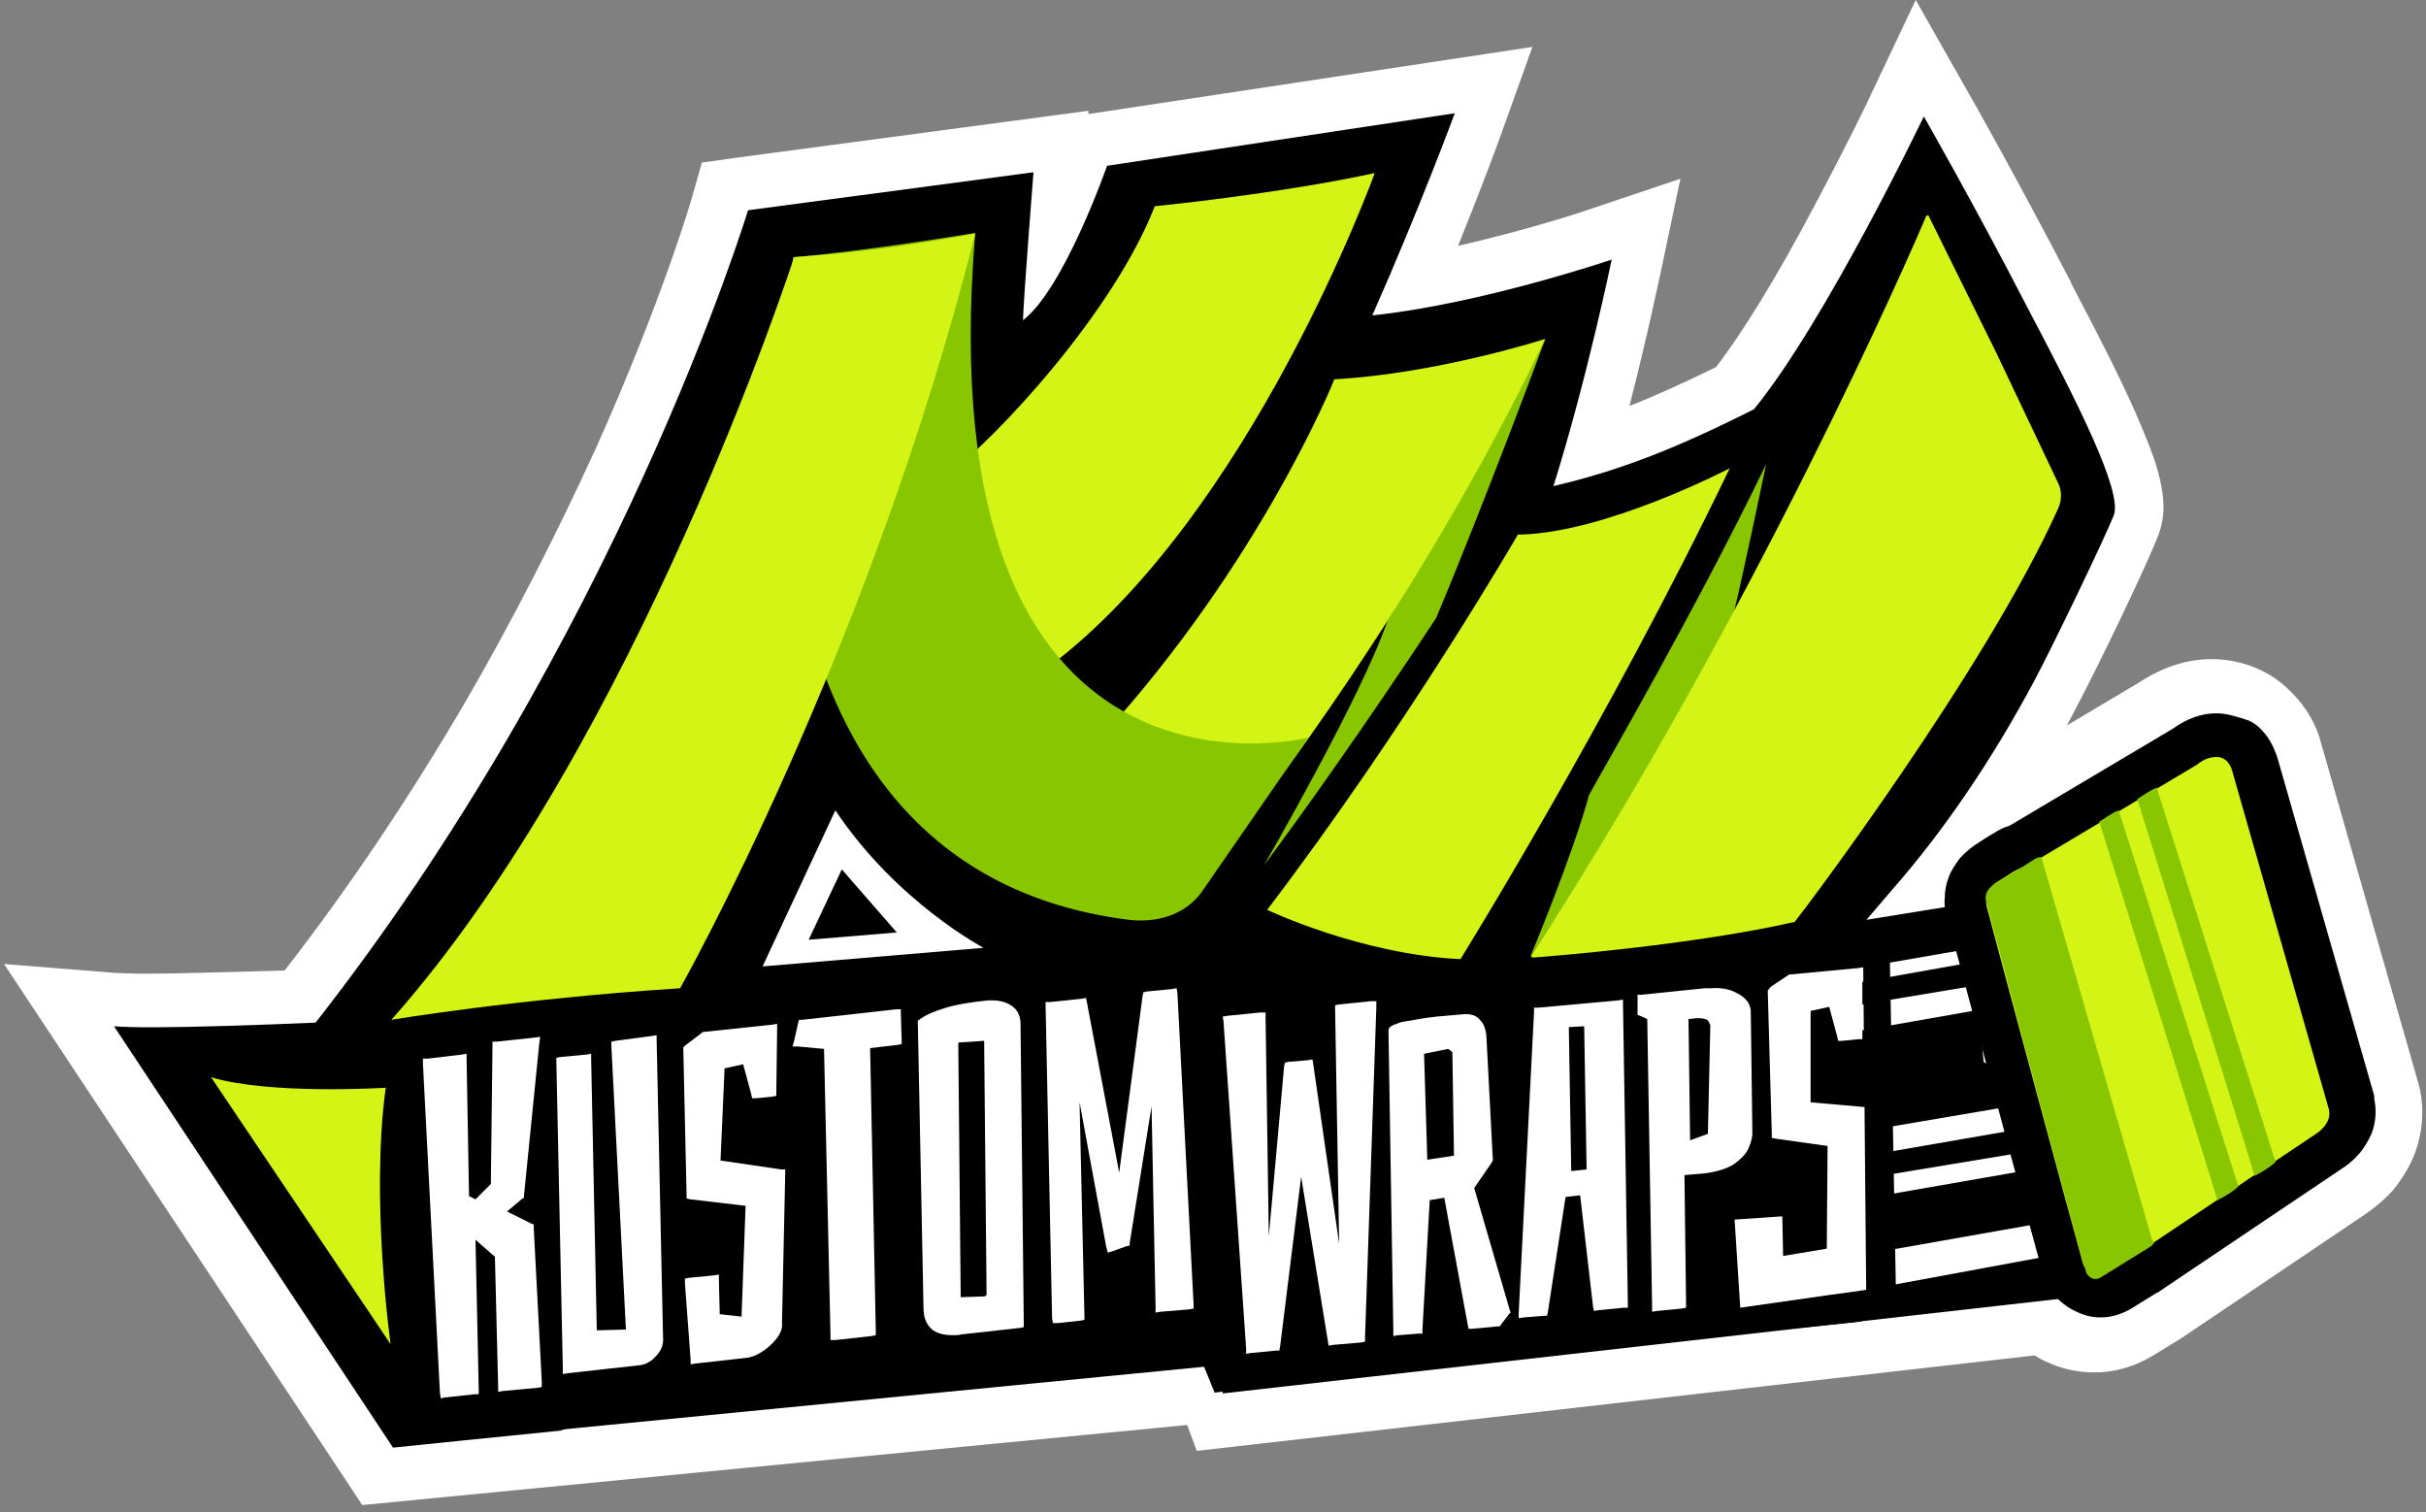
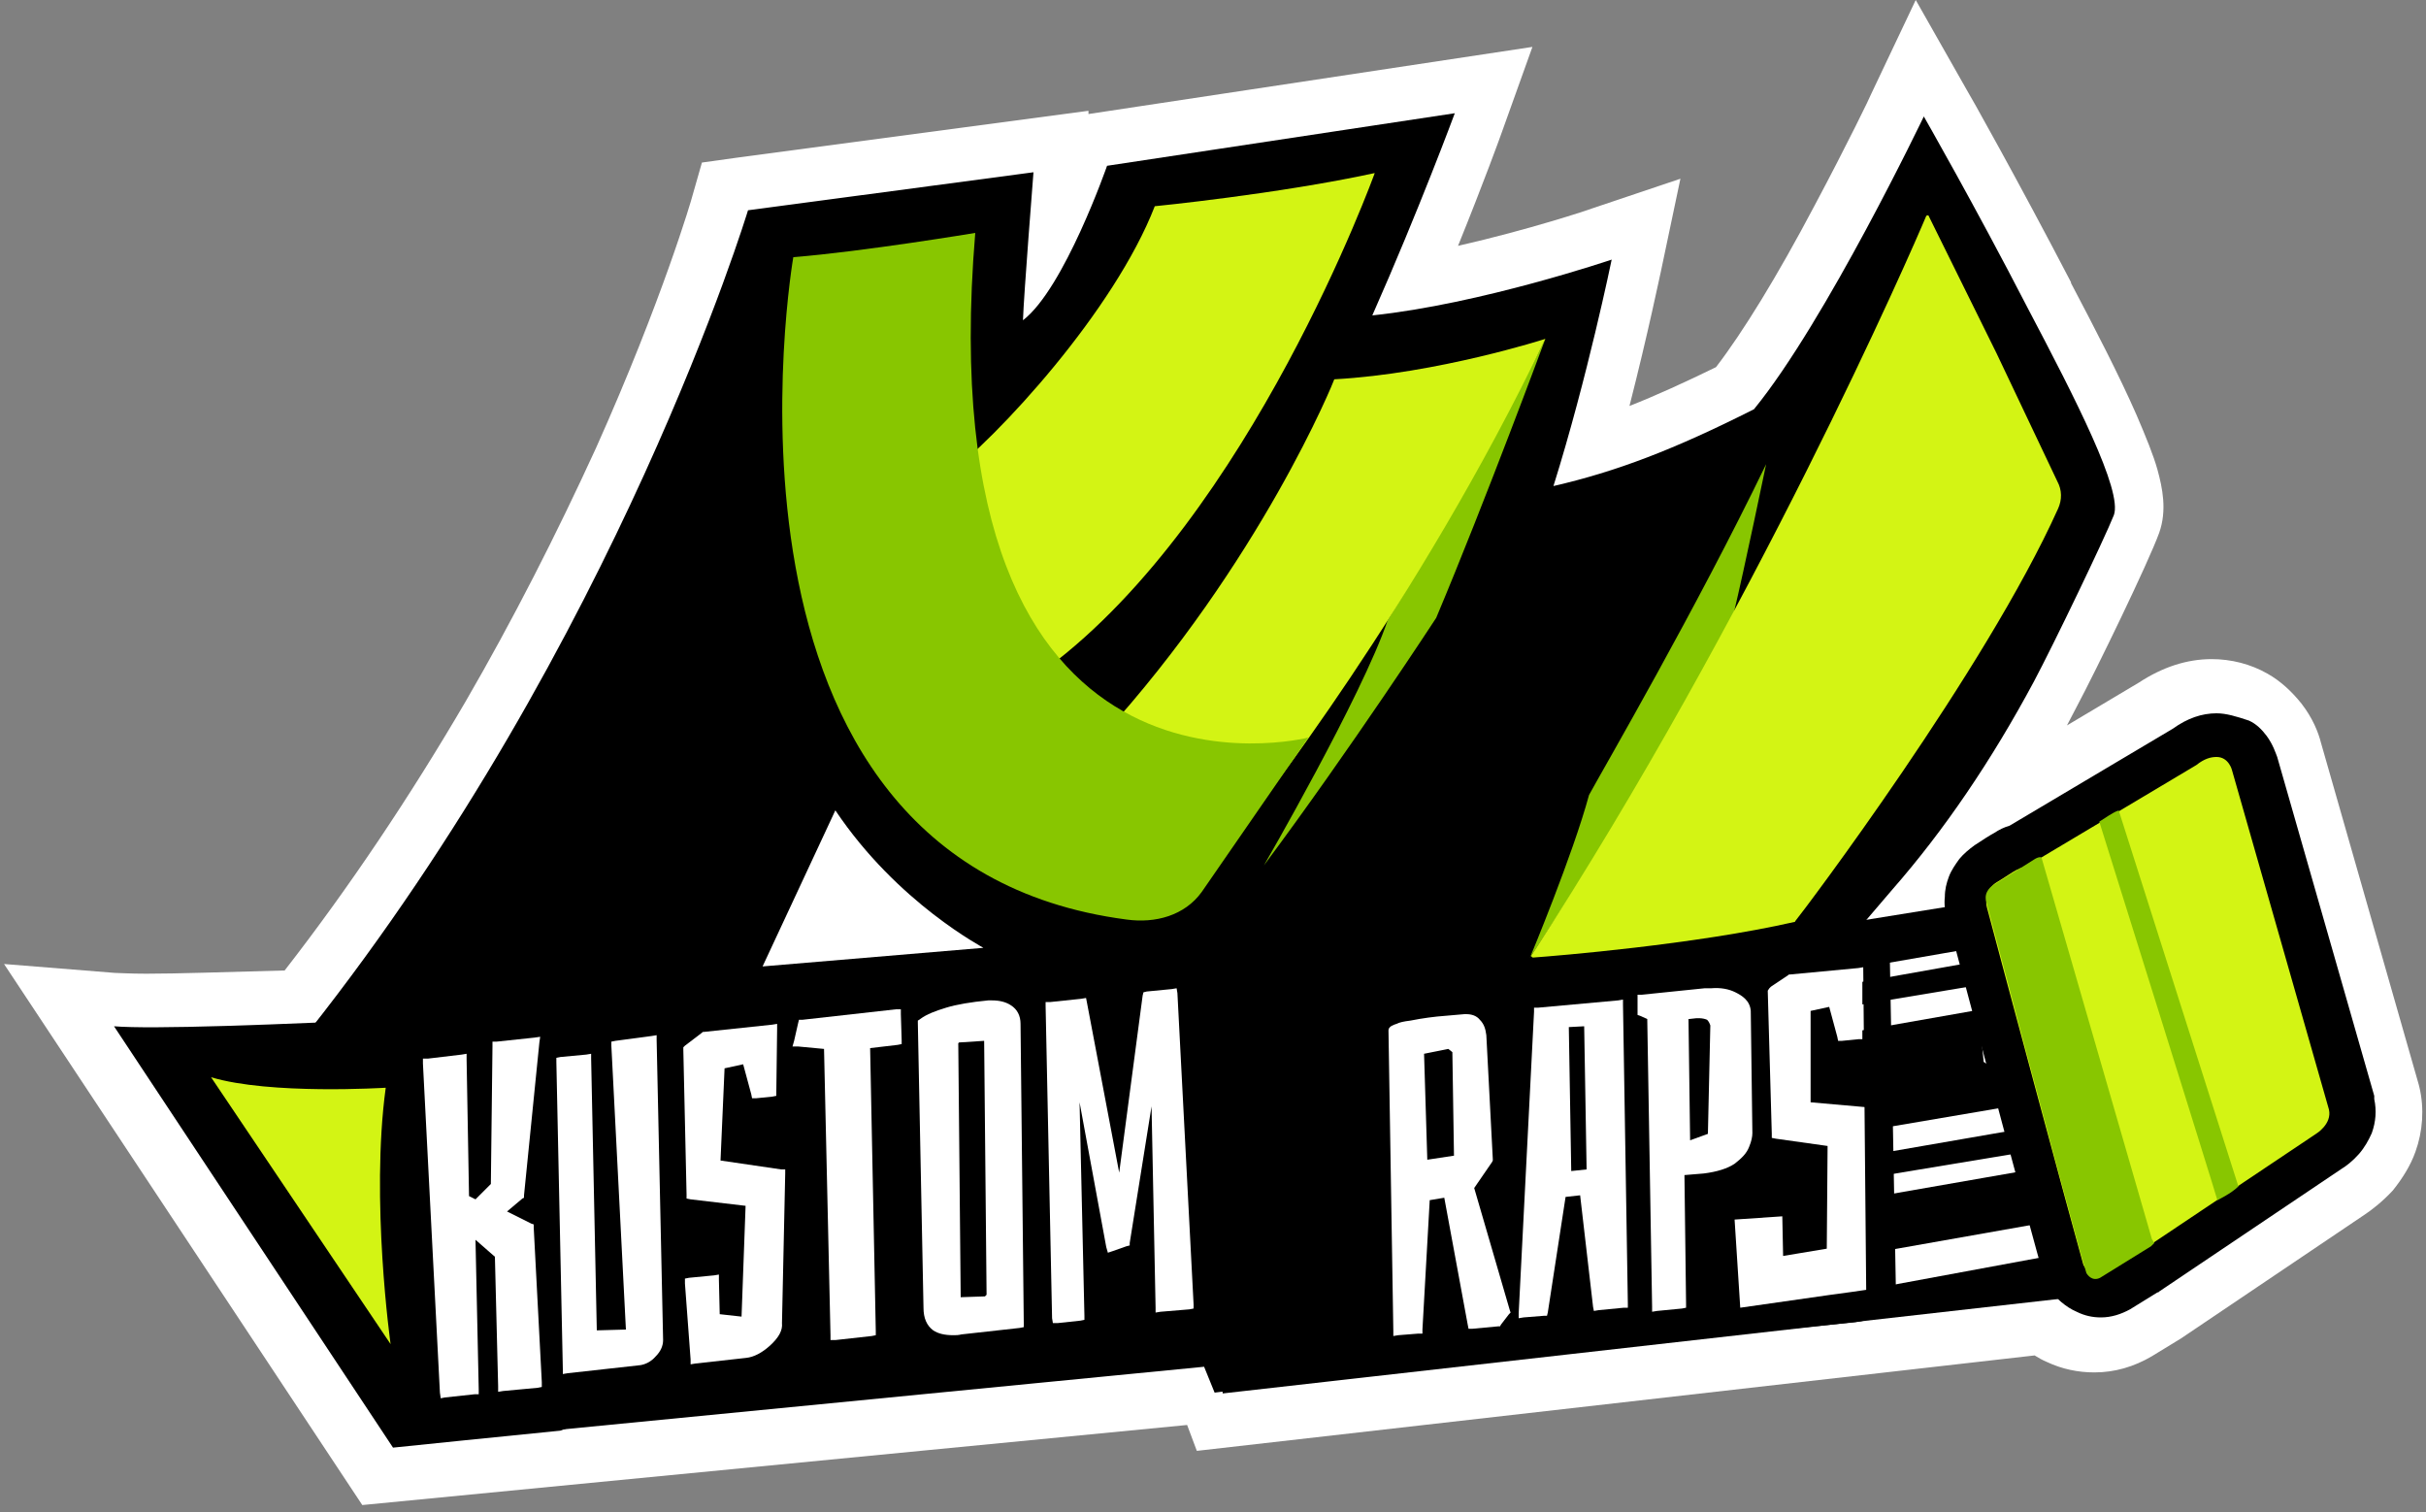
<svg xmlns="http://www.w3.org/2000/svg" width="300" height="187" viewBox="0 0 300 187" fill="none">
  <rect x="0" y="0" width="300" height="187" fill="#808080" stroke="none" />
  <path d="M44.8 186.1L0.5 119.2L14.2 120.3C14.8 120.3 15.9 120.4 18.1 120.4C21.9 120.4 27.6 120.2 35.2 120C43.2 109.7 50.7 98.5 57.6 86.7C63.4 76.7 68.8 66.1 73.7 55.4C81.9 37.1 85.6 24.4 85.6 24.3L86.8 20.1L91.1 19.5L134.6 13.7V14.1L189.5 5.8L185.7 16.4C185.6 16.7 183.5 22.5 180.3 30.4C189.1 28.4 196.6 25.9 196.8 25.8L207.8 22.1L205.4 33.5C205.3 33.9 203.8 41.2 201.5 50.2C204.8 48.9 208.3 47.3 212.2 45.4C215.5 41.1 219.7 34.3 224.4 25.4C228.4 17.9 231.4 11.7 231.4 11.6L236.9 0L243.2 11.1C243.3 11.2 249.6 22.4 256.1 34.9V35C259.1 40.7 262.1 46.5 264.2 51.3C265.4 54.1 266.3 56.3 266.8 58.1C267.4 60.3 268 63.1 267 65.9C265.7 69.5 259.2 82.9 256.8 87.4C256.4 88.2 256 88.9 255.6 89.7L264.5 84.4C267.4 82.5 270.4 81.5 273.5 81.5C275.9 81.5 278.3 82.1 280.4 83.3C282 84.2 283.4 85.5 284.6 87C286 88.8 286.7 90.6 287 91.8L299.1 134.1L299.2 134.5C299.8 137.1 299.6 139.9 298.7 142.4C298.1 144.1 297.1 145.7 295.9 147.2C294.6 148.6 293.3 149.6 292.4 150.2L269.7 165.5L266.1 167.7C263.9 169 261.5 169.7 259 169.7C257 169.7 255 169.3 253.1 168.4C252.6 168.2 252.1 167.9 251.6 167.6L148 179.4L146.8 176.2L44.8 186.1Z" fill="white" />
  <path d="M222.8 123.1L234 110C240.4 102.7 246.3 94 251.5 84.3C254 79.6 260.2 66.7 261.4 63.7C262.5 60.7 256.7 49.4 250.7 38C244.2 25.4 237.9 14.4 237.9 14.4C237.9 14.4 225.8 39.7 216.9 50.6C207 55.6 199.9 58.3 192.1 60.1C196.3 46.7 199.3 32.1 199.3 32.1C199.3 32.1 183.1 37.6 169.7 39C175.5 25.9 179.9 14 179.9 14L136.9 20.5C136.9 20.5 131.6 35.7 126.5 39.6C126.6 36.5 127.8 21.3 127.8 21.3L92.5 26C92.5 26 76.4 79.2 38.2 127.5L51.5 133.8L222.8 123.1Z" fill="black" />
  <path d="M191.1 41.9C191.1 41.9 183.7 61.9 177.6 76.4C177.6 76.4 167.1 92.5 156.3 107C156.3 107 168.4 86.1 171.6 76.7C171.6 76.7 182.5 59.1 191.1 41.9Z" fill="#88C600" />
  <path d="M170 21.4C158 24 142.8 25.5 142.8 25.5C137.8 38.4 123.4 54.1 116.7 59.1C119.8 64.8 124.5 77.4 129.5 82.6C154.7 63.8 170 21.4 170 21.4Z" fill="#D3F414" />
  <path d="M165 46.9C165 47 155.9 69.5 136.3 91C136.3 91 145.2 96.7 154.7 100.9C154.7 100.9 175.2 75.1 191.1 41.9C191.1 41.9 177.8 46.2 165 46.9Z" fill="#D3F414" />
  <path d="M163.2 122.5L150.2 123.8L149.9 117.5L138.3 118.7L138.2 119.4L138.1 118.7L125.7 120V120.6C124.9 120.4 124 120.2 123.1 120.3C122.8 120.3 122.6 120.3 122.3 120.4C119.9 120.7 118 121 116.4 121.4C116.2 121.5 116 121.5 115.8 121.6V121.1L85.7 124.2L85.5 124.4V124.3L58.6 128.2L57.1 128.4L48.2 129.3L50.7 177.2L57.7 176.5L71.5 175.1L71.4 174L79.9 173.1C80.5 173 81.2 172.9 81.8 172.6V172.9L92.9 171.8C94.7 171.6 96.4 170.8 98.1 169.3C98.5 169 98.8 168.7 99 168.4V170.1L112.8 168.7V167.4C113 167.6 113.2 167.8 113.4 167.9C114.7 168.8 116.3 169.2 118.3 169.2C118.7 169.2 119.2 169.2 119.6 169.1L131 167.9L138.6 167.1L138.4 159L139.1 158.8L139.3 167.1L152.3 165.8L151.6 152.4L153 172L185.3 167.8L215 164.9L214.7 149.2C215.6 149 216.4 148.8 217.1 148.5L218.3 164.6L229.4 163.5C231.2 163.3 232.9 162.5 234.6 161C237 158.9 237.5 157.7 237.6 156.2L238.2 133.7L231.5 133.2L237.1 132.6L237.4 115.5L222.4 117L219.3 119.2C219.1 119.1 218.8 118.9 218.6 118.8C217.2 118.2 215.6 117.9 213.9 117.9C213.5 117.9 213.2 117.9 212.8 118L187.5 120.5L187.4 122.3C186.3 121.4 184.9 120.9 183.4 120.9C183.2 120.9 183 120.9 182.9 120.9L180.6 121.1C179.3 121.2 178.1 121.4 176.8 121.6V121.5L163.5 122.8L163.2 122.5ZM220.1 146.3C220.7 145.8 221.2 145.3 221.6 144.7L225.1 145.1V145.7" fill="black" />
  <path d="M257.3 127.8C257.3 127.8 249.6 134.5 245.3 131.3L243.4 111.7L221.7 115.2L219.1 116.8C217.5 116.1 215.7 115.7 213.7 115.8C213.3 115.8 212.9 115.8 212.4 115.9C212.4 115.9 32.5 128.4 14.1 126.9L48.6 179L57.4 178.1L69.3 176.9L72.5 175.7L79.6 174.8H79.7L92.6 173.5C94.1 173.3 95.5 172.8 96.9 172L113.9 170.2C115.1 170.6 116.4 170.8 118 170.8C118.5 170.8 119 170.8 119.5 170.7L140.1 168.6L150.7 167.5L151.2 172.3L255.6 160.5C255.6 160.5 257.9 146.4 257.8 140.9C257.8 139.6 257 127.9 257.3 127.8Z" fill="black" />
  <path d="M61.4 128.8H60.9V129.4L60.7 146.4L58.8 148.3L58 147.9L57.7 131V130.3L57.1 130.4L52.9 130.9H52.3V131.5L54.4 172.2L54.5 172.9L55 172.8L58.7 172.4H59.2V171.8L58.8 153.3L61.2 155.4L61.6 171.4V172.1L62.2 172L66.5 171.6L67 171.5V170.9L66 151.8V151.4L65.7 151.3L62.7 149.8L64.6 148.2L64.8 148.1V147.8L66.7 128.9L66.8 128.2L66.1 128.3L61.4 128.8Z" fill="white" />
  <path d="M76.1 128.7L75.6 128.8V129.3L77.4 164.4L73.8 164.5L73.1 130.9V130.3L72.5 130.4L69.3 130.7L68.8 130.8V131.3L69.6 169.3V169.9L70.2 169.8L79.2 168.8C79.8 168.7 80.5 168.4 81.1 167.7C81.7 167.1 82 166.4 82 165.7L81.2 128.6V128L80.6 128.1L76.1 128.7Z" fill="white" />
  <path d="M89.1 143.5L89.6 132.1L91.9 131.6L92.9 135.3L93 135.8H93.5L95.5 135.6L96 135.5V135L96.1 127.2V126.6L95.5 126.7L87 127.6H86.9L86.8 127.7L84.7 129.3L84.5 129.5V129.8L84.9 147.7V148.2L85.4 148.3L92.2 149.1L91.7 162.8L89 162.5L88.9 158.2V157.6L88.3 157.7L85.2 158L84.7 158.1V158.7L85.4 168.1V168.7L86 168.6L92.3 167.9C93.2 167.8 94.2 167.3 95.2 166.4C96.3 165.4 96.8 164.5 96.7 163.6L97.1 145.1V144.6H96.6L89.1 143.5Z" fill="white" />
  <path d="M99.2 126.1H98.8L98.7 126.5L98.2 128.7L98 129.4H98.7L101.9 129.7L102.7 165.1V165.7H103.3L107.8 165.2L108.3 165.1V164.6L107.6 129.6L111 129.2L111.5 129.1V128.6L111.4 125.4V124.8H110.8L99.2 126.1Z" fill="white" />
  <path d="M125 124.3C124.4 123.9 123.6 123.7 122.7 123.7C122.5 123.7 122.4 123.7 122.2 123.7C120.1 123.9 118.3 124.2 117 124.6C115.7 125 114.6 125.4 113.8 126L113.5 126.2V126.5L114.2 161.7C114.2 163 114.6 163.9 115.4 164.5C116 164.9 116.8 165.1 117.9 165.1C118.2 165.1 118.5 165.1 118.9 165L126.1 164.2L126.6 164.1V163.6L126.2 126.6C126.2 125.6 125.8 124.8 125 124.3ZM121.7 128.7L122 160.1L121.8 160.3L118.8 160.4L118.5 129L118.6 128.9L121.7 128.7Z" fill="white" />
  <path d="M145.6 122.8L145.5 122.2L144.9 122.3L141.8 122.6L141.4 122.7L141.3 123.1L138.4 145L134.4 123.9L134.3 123.4L133.7 123.5L129.9 123.9H129.3V124.4L130.1 163L130.2 163.6H130.8L133.6 163.3L134.1 163.2V162.7L133.5 136.3L136.8 154.2L137 154.9L137.6 154.7L139.3 154.1L139.7 154V153.7L142.4 136.8L142.9 161.7V162.3L143.5 162.2L147.1 161.9L147.6 161.8V161.3L145.6 122.8Z" fill="white" />
  <path d="M26.1 133.2L48.3 166.2C48.3 166.2 45.8 148.4 47.7 134.5C47.6 134.5 33.4 135.4 26.1 133.2Z" fill="#D3F414" />
-   <path d="M180.6 119.6C174.1 119.3 167.8 117.6 163.7 116.3C159.3 114.9 156.4 113.5 156.3 113.5L155.2 113L155.9 112C173.2 89.3 186.7 65.9 186.8 65.7L187.1 65.2H187.7C187.8 65.2 187.8 65.2 187.9 65.2C192.1 65.1 197.9 63.7 204.5 61.1C209.6 59.1 213.4 57.1 213.4 57.1L216.1 55.7L214.8 58.4C210.5 67.4 203.1 82 192.5 100.6C186.1 111.7 181.6 119.1 181.5 119.2L181.2 119.7L180.6 119.6Z" fill="#D3F414" />
  <path d="M213.9 57.9C198.8 89.3 180.6 118.6 180.6 118.6C168.2 118 156.7 112.5 156.7 112.5C174.2 89.5 187.7 66.1 187.7 66.1C187.8 66.1 187.8 66.1 187.9 66.1C198.6 65.9 213.9 57.9 213.9 57.9ZM218.4 53.4L213 56.2C212.9 56.2 209.2 58.2 204.1 60.1C197.6 62.7 191.9 64 187.8 64.1C187.7 64.1 187.7 64.1 187.6 64.1H186.4L185.8 65.1C185.8 65.2 182.4 71 176.9 79.6C171.9 87.5 164 99.5 155 111.3L153.5 113.2L155.7 114.2C155.8 114.3 158.7 115.6 163.2 117.1C165.8 118 168.5 118.7 171 119.2C174.2 119.9 177.4 120.3 180.3 120.5L181.5 120.6L182.1 119.6C182.1 119.5 186.7 112.1 193.1 100.9C199 90.6 207.6 74.9 215.5 58.6L218.4 53.4Z" fill="black" />
  <path d="M218.4 57.4C218.4 57.4 215.7 70.4 214.4 75.8C214.4 75.8 206 93.1 189.2 118.4C189.2 118.4 194.5 105.7 196.5 98.3C198.3 95 209.7 75.4 218.4 57.4Z" fill="#88C600" />
  <path d="M238.2 26.7C236.4 31 216.8 76 189.4 118.1C189.3 118.2 189.4 118.4 189.6 118.4C192.4 118.2 209.6 116.8 221.9 114C221.9 114 222 114 222 113.9C223 112.7 245.5 82.9 254.5 62.9C255 61.8 255 60.6 254.4 59.5L246.9 43.7L238.5 26.7C238.5 26.6 238.3 26.6 238.2 26.7Z" fill="#D3F414" />
  <path d="M161.8 91.2C161.8 91.2 114.4 103.3 120.6 28.8C120.6 28.8 106.8 31.1 98.1 31.8C98.1 31.8 85.1 106.6 139.3 113.7C142.9 114.2 146.5 113.2 148.6 110.3L161.8 91.2Z" fill="#88C600" />
-   <path d="M98.2 31.8C98.2 31.8 78.8 91.8 48.4 126.1C48.4 126.1 63.9 123.5 84.1 122.2C84.1 122.2 107.5 80.8 120.6 28.9C120.6 28.8 111.2 30.9 98.2 31.8Z" fill="#D3F414" />
  <path d="M103.3 100.2L94.3 119.5L121.6 117.2C121.7 117.2 111 111.7 103.3 100.2Z" fill="white" />
-   <path d="M104.1 107.5L100 116.2L110.9 115.3L104.1 107.5Z" fill="black" />
  <path d="M230.7 136.9L223.9 136.3V125L226.2 124.5L227.2 128.2L227.3 128.7H227.8L229.8 128.5H230.3V128V127.4L250.2 123.9L250.1 120.9L230.3 124.2V121.4L250 117.9V116.2L230.4 119.6L229.8 119.7L221.3 120.5H221.2L221.1 120.6L219 122L218.8 122.2L218.6 122.5L219.1 140.2V140.7L219.6 140.8L226 141.7L225.9 154.4L220.5 155.3L220.4 150.4L214.5 150.8L215.2 161.7L226.4 160.1C227.3 160 230.7 159.5 230.7 159.5L253.4 155.3L252.7 151.2L231.2 155V148.1L250.7 144.7V142.4L231.4 145.6V142.8L251.6 139.3L251.5 136.3L231.5 139.7V137.1L230.7 136.9Z" fill="white" />
-   <path d="M165.6 124.2L165.1 124.3V124.8L165.6 153.8L162.4 131.6L162.3 131L161.7 131.1L159.3 131.3L158.9 131.4L158.8 131.8L156.9 152.9L156.5 125.8V125.2H155.8L151.8 125.6L151.2 125.7L151.3 126.3L154.1 166.8V167.4L154.7 167.3L157.8 167H158.2L158.3 166.5L160.9 145.5L164.2 165.8L164.3 166.4L164.8 166.3L168.3 166L168.8 165.9V165.4L170.2 124.5V123.8H169.5L165.6 124.2Z" fill="white" />
  <path d="M182.3 146.9L184.5 143.7L184.6 143.5V143.3L183.8 128C183.7 127.2 183.5 126.6 183 126.1C182.6 125.6 182 125.4 181.3 125.4C181.2 125.4 181.2 125.4 181.1 125.4L178.8 125.6C177.4 125.7 175.9 125.9 174.4 126.2C173.6 126.3 173.1 126.4 172.7 126.6C172.4 126.7 171.7 126.9 171.7 127.4L172.3 164.6V165.2L172.9 165.1L175.4 164.9H175.9V164.4L176.8 148.4L178.6 148.1L181.5 163.8L181.6 164.3H182.1L185.3 164H185.5L185.6 163.8L186.6 162.5L186.8 162.3L186.7 162L182.3 146.9ZM179.6 130.1L179.8 142.9L176.5 143.4L176.1 130.3L179.1 129.7L179.6 130.1Z" fill="white" />
  <path d="M190.2 124.6H189.7V125.1L187.8 162.4V163L188.4 162.9L190.9 162.7H191.3L191.4 162.3L193.6 148L195.4 147.8L197 161.6L197.1 162.1L197.7 162L200.8 161.7H201.3V161.2L200.7 124.2V123.6L200.1 123.7L190.2 124.6ZM195.9 126.9L196.2 144.6L194.3 144.8L194 127L195.9 126.9Z" fill="white" />
  <path d="M214.6 122.7C213.8 122.3 212.8 122.1 211.6 122.2C211.3 122.2 211.1 122.2 210.8 122.2L203 123H202.5V123.5V125.1V125.5L202.8 125.6L203.7 126L204.3 161.6V162.2L204.9 162.1L208 161.8L208.5 161.7V161.2L208.3 145.3L210.7 145.1C212.3 144.9 213.6 144.5 214.5 143.9C215.4 143.2 216 142.6 216.3 141.8C216.6 141.1 216.7 140.5 216.7 140.1L216.5 125C216.4 123.7 215.4 123.1 214.6 122.7ZM211.5 126.8L211.2 140.2L209 141L208.8 126H208.9L209.8 125.9C209.9 125.9 210 125.9 210.1 125.9C210.5 125.9 210.9 126 211.1 126.1C211.3 126.3 211.4 126.5 211.5 126.8Z" fill="white" />
  <path d="M230.4 118.7L230.8 162.3L234.5 162.4L233.7 118.6L230.4 118.7Z" fill="black" />
  <path d="M259.6 160.4C257.3 160.4 255.5 158.5 255.1 157.1C253.6 151.9 246.8 126.4 243.9 115.5L243.2 112.9C242.6 110.6 243.5 108.1 245.6 106.8C246.5 106.2 247.6 105.5 248 105.3C248.5 105 249 104.8 249.5 104.7L270.1 92.4C271.5 91.4 272.8 91 274.1 91C276.5 91 278.2 92.8 278.6 94.5L290.6 136.5V136.6C291.2 139.5 289.2 141.6 287.8 142.4L265.1 157.6L261.6 159.7C261.1 160.1 260.3 160.4 259.6 160.4Z" fill="#D3F414" />
  <path d="M274.1 93.6C275.6 93.6 276 95.2 276 95.2L288 137.2C288.4 139 286.4 140.2 286.4 140.2L263.7 155.4C263.7 155.4 261.6 156.7 260.3 157.5C260 157.7 259.8 157.7 259.5 157.7C258.5 157.7 257.7 156.7 257.6 156.3C256 150.6 247.9 120.5 245.7 112.2C245.4 111 245.9 109.7 246.9 109.1C247.9 108.5 248.9 107.8 249.3 107.6C249.7 107.4 249.9 107.3 250.1 107.3C250.2 107.3 250.3 107.3 250.3 107.3L271.6 94.6C272.6 93.8 273.4 93.6 274.1 93.6ZM274.1 88.2C272.3 88.2 270.5 88.8 268.7 90.1L248.5 102.1C247.8 102.3 247.2 102.6 246.6 103C246.2 103.2 245.1 103.9 244.2 104.5C243.5 105 242.8 105.6 242.3 106.2C241.8 106.9 241.3 107.6 241 108.4C240.7 109.2 240.5 110 240.5 110.9C240.4 111.8 240.5 112.7 240.8 113.5C241 114.2 241.2 115.1 241.5 116.1C244.4 127 251.2 152.5 252.7 157.7C253.2 159.3 254.3 160.5 254.9 161C255.5 161.5 256.1 161.9 256.8 162.2C257.8 162.7 258.8 162.9 259.8 162.9C261.1 162.9 262.3 162.5 263.4 161.9L266.8 159.8H266.9L267 159.7L289.6 144.5C290.1 144.2 290.9 143.6 291.7 142.7C292.4 141.9 292.9 141 293.3 140.1C293.8 138.7 293.9 137.3 293.6 135.9V135.7V135.5L281.6 93.6C281.4 93.1 281.1 92.1 280.3 91C279.7 90.2 279 89.5 278.1 89.1C276.6 88.6 275.3 88.2 274.1 88.2Z" fill="black" />
  <path d="M266.1 153.2L252.5 106.2L252.4 106C252.4 106 252.1 105.9 251.5 106.3C250.9 106.7 246.4 109.5 246.4 109.5C246.4 109.5 245.3 110.2 245.6 111.4C245.6 111.4 256.5 152.5 258 157.4C258.1 157.6 258.7 158.5 259.7 158L266 154.1L266.4 153.7L266.1 153.2Z" fill="#88C600" />
-   <path d="M281.4 143.7L266.7 97.4C265.9 97.7 265.1 98.3 264.3 98.8C264.3 98.8 278.8 145.2 278.8 145.4C278.8 145.4 280.4 144.6 281.4 143.7Z" fill="#88C600" />
  <path d="M276.8 146.7L262 100.2C261.2 100.5 260.4 101.1 259.6 101.6C259.6 101.6 274.2 148.2 274.2 148.4C274.2 148.4 275.9 147.6 276.8 146.7Z" fill="#88C600" />
  <path d="M237.2 160L225.6 161.6L223.1 162.2H220.3V161.4L212.2 163L200.7 163.5V163.6C200.6 163.6 200.4 163.6 200.2 163.6C200 163.6 199.8 163.6 199.5 163.6C198.6 163.7 197.9 163.8 197.2 163.9V163.8L185.3 165.1L180.4 165.6L174.4 166.3L164.9 167.3V167.8L160.4 168.3L159.7 167.8L159.3 167L152.9 167.6L148.8 166.2L143.8 165.1L130.6 166.2L121.1 167.2V167.5L114.5 167.8L114.4 168.3C114 168.2 113.6 168.2 113.2 168.2C112.9 168.2 112.6 168.2 112.3 168.2L105.1 169L97.4 169.8V170.1L96.9 170.2V169.9L88.5 170.8V170.9C88.4 170.9 88.2 170.9 88.1 170.9C87.8 170.9 87.6 170.9 87.3 170.9L85.5 171.1L72.8 172.4L67 177L148.9 169L150.2 172.2L238.4 160.9L237.2 160Z" fill="black" />
</svg>